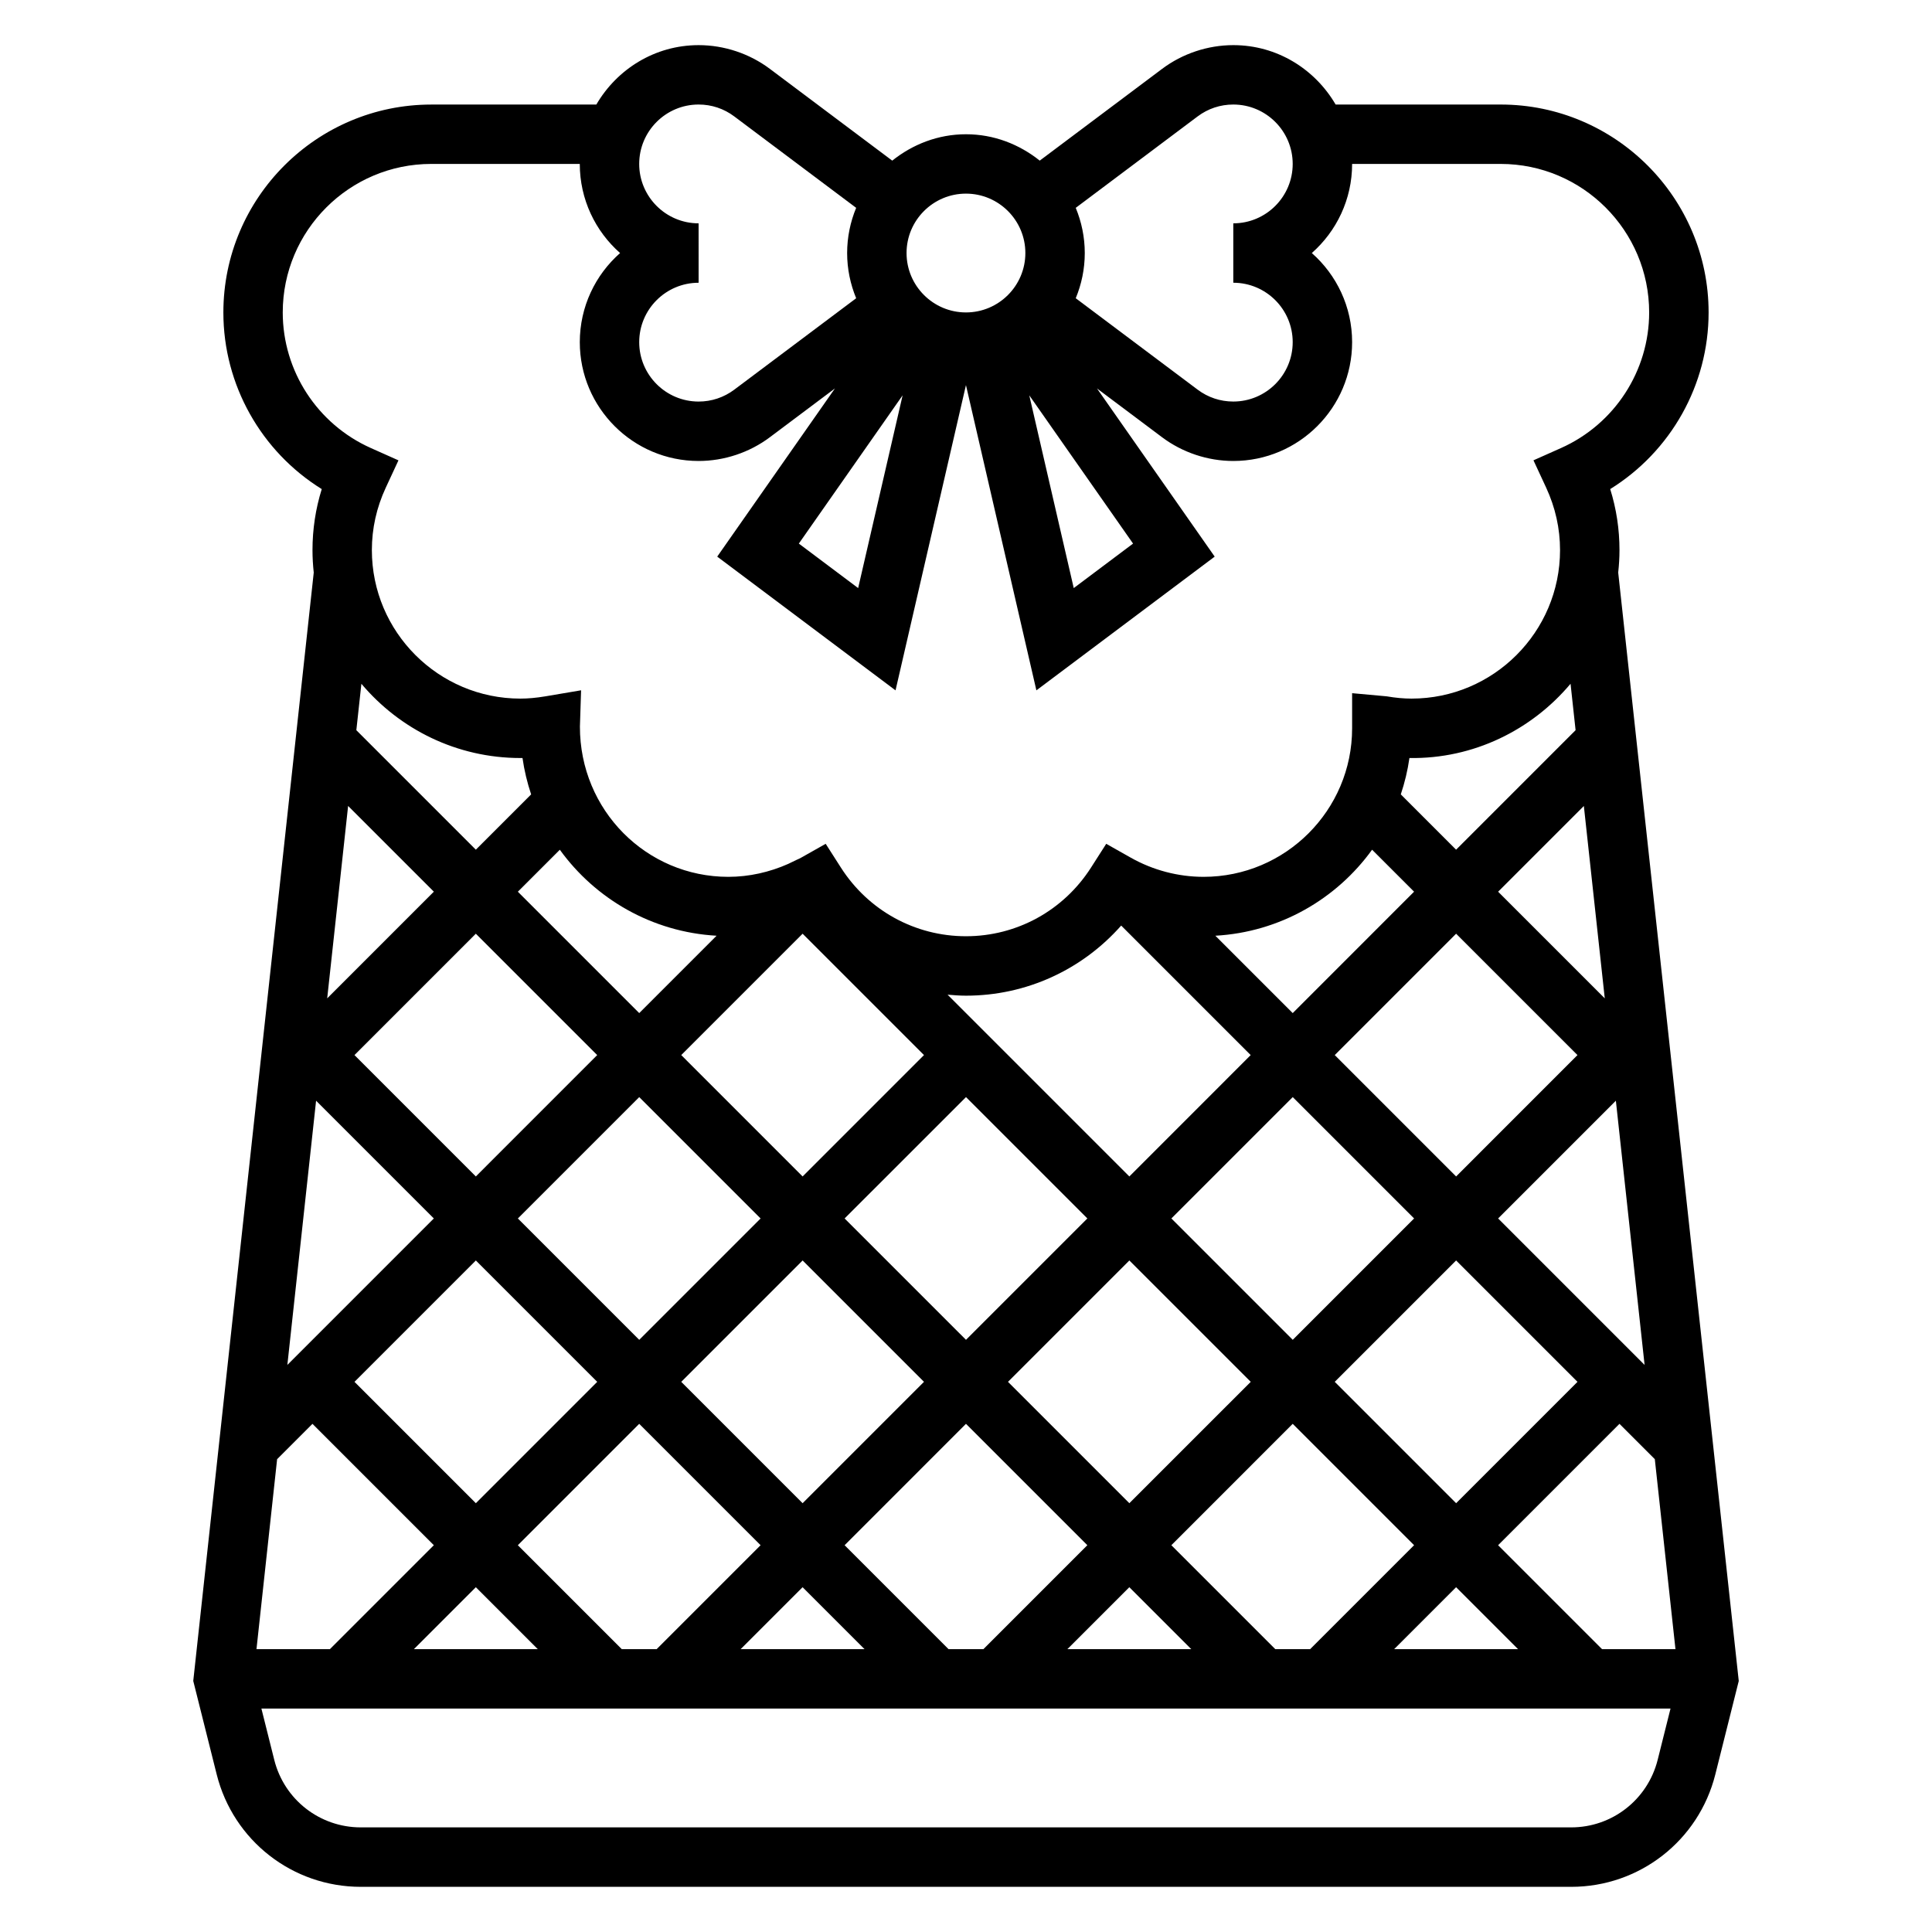
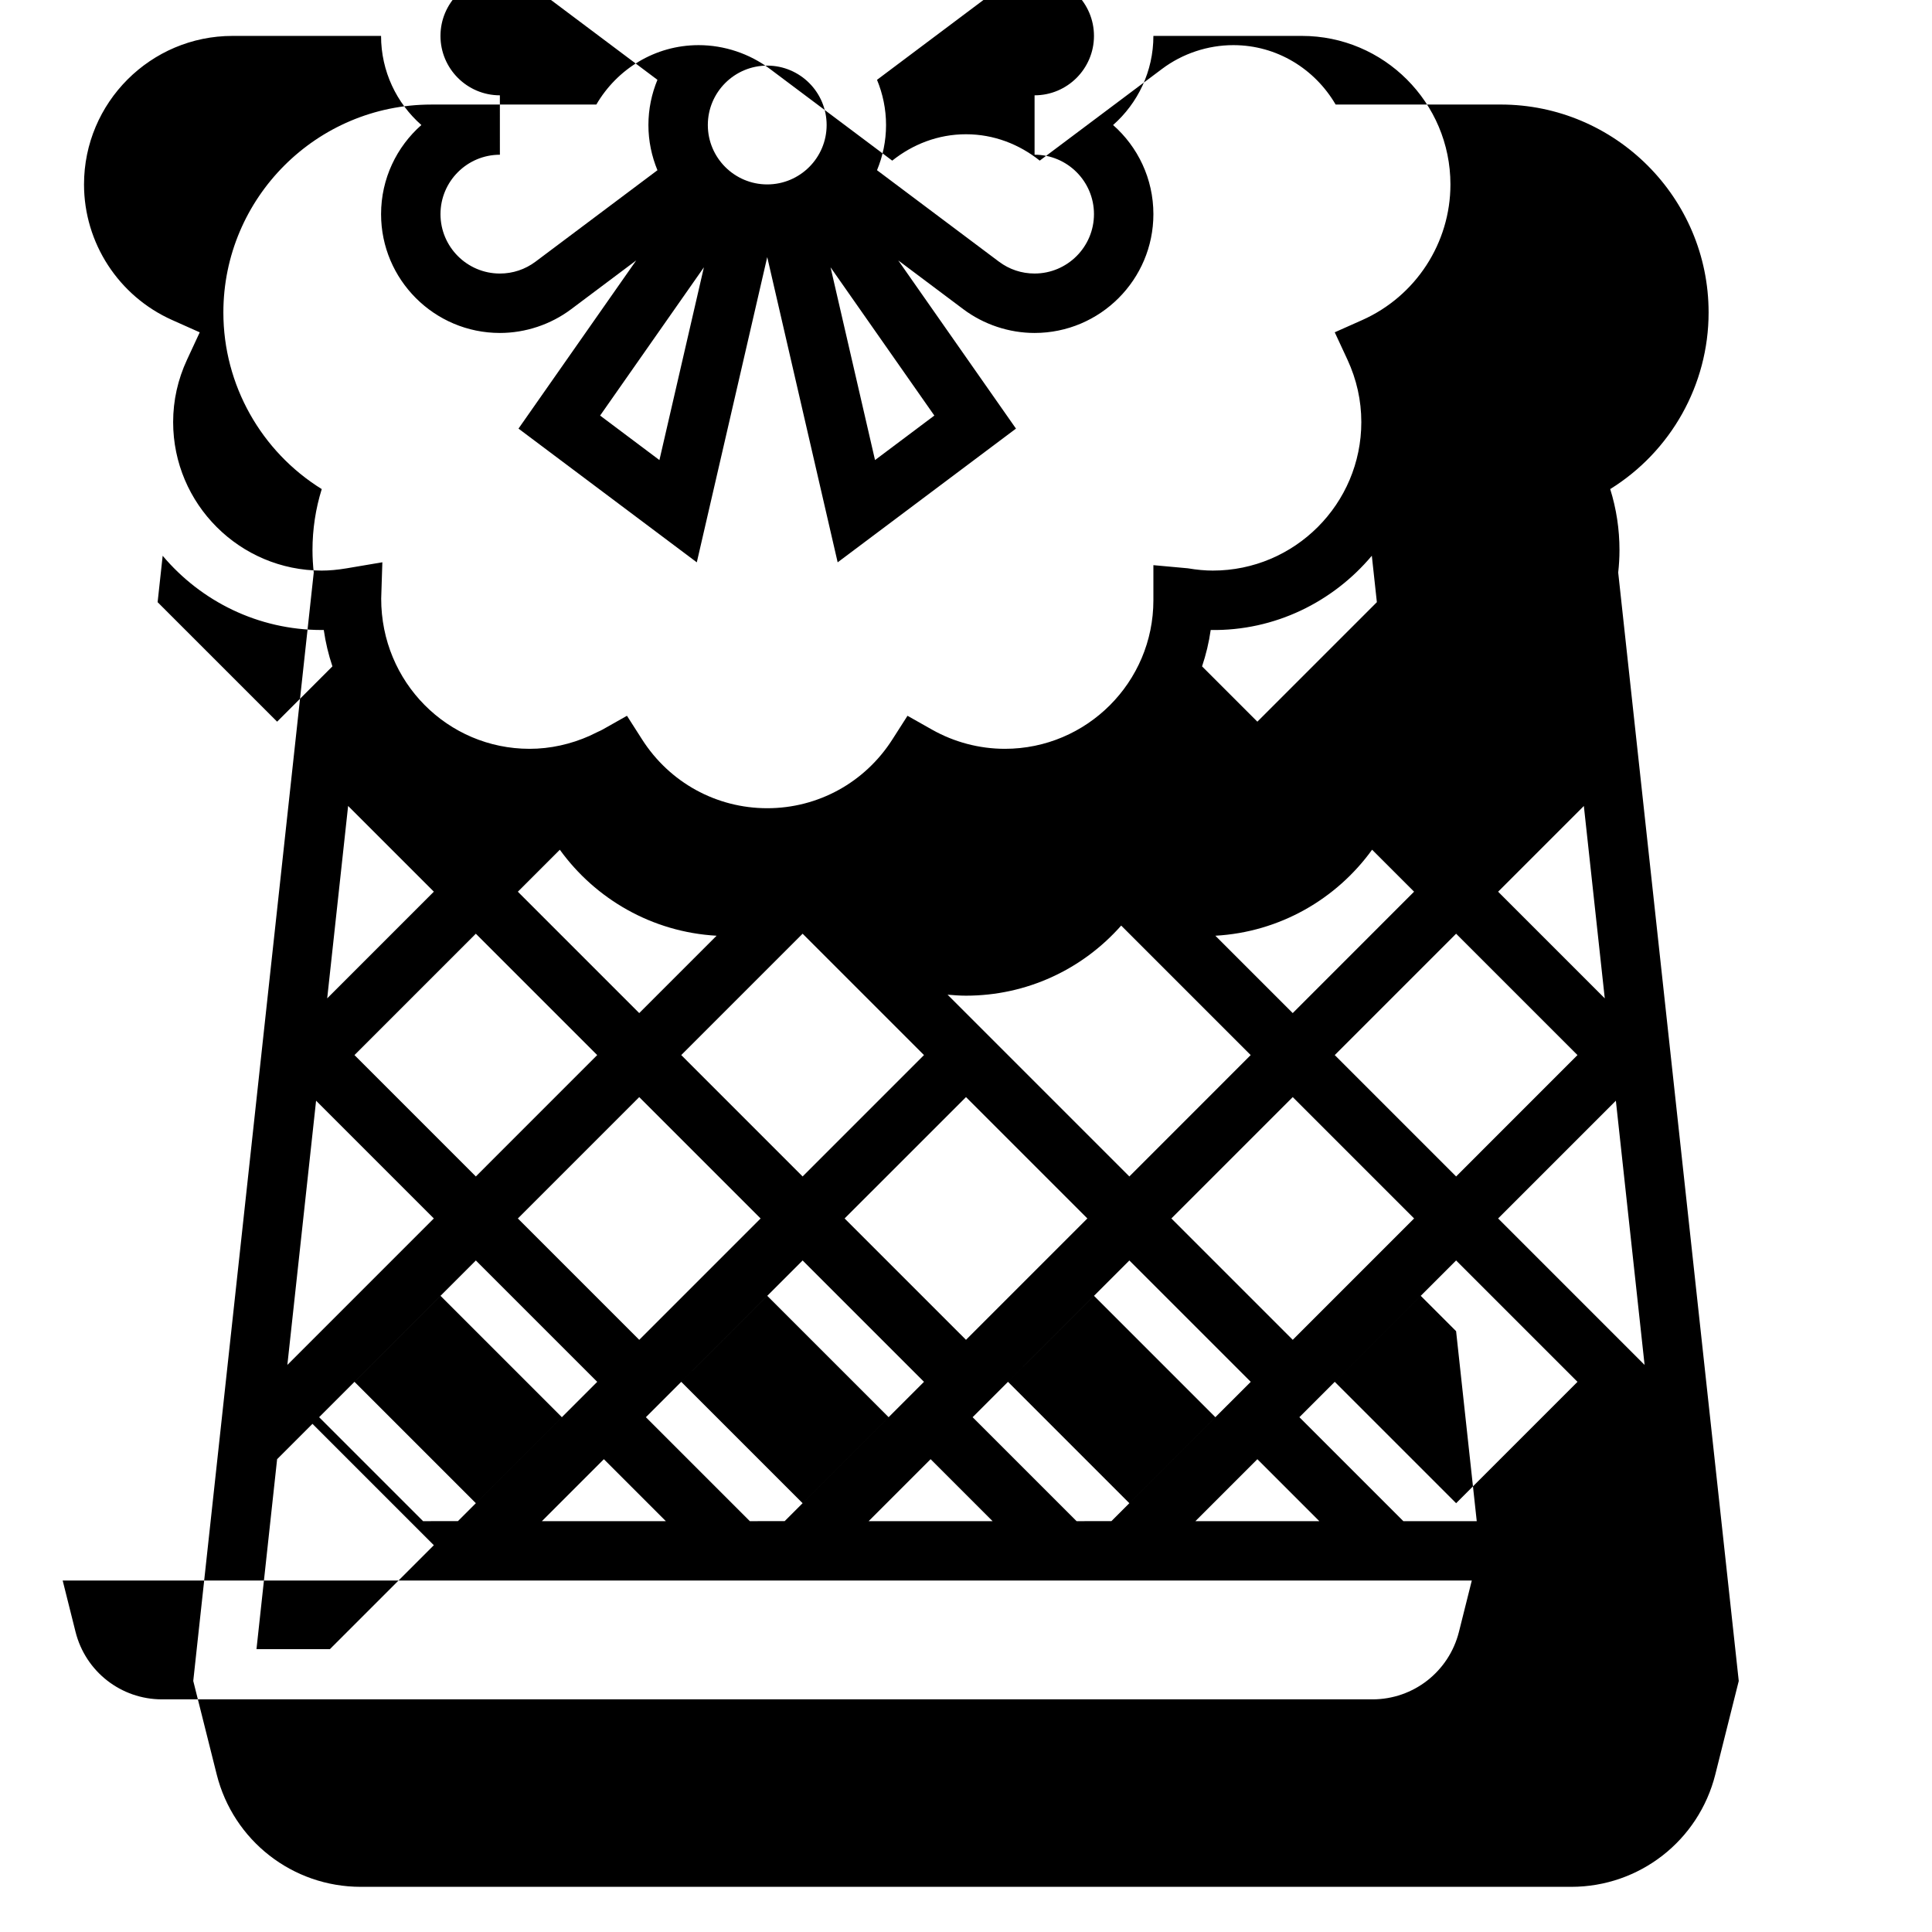
<svg xmlns="http://www.w3.org/2000/svg" fill="#000000" width="800px" height="800px" version="1.1" viewBox="144 144 512 512">
-   <path d="m572.84 295.73c0.215-1.953 0.34-3.938 0.34-5.945 0-5.512-0.82-10.926-2.457-16.176 16.051-9.957 26.074-27.605 26.074-46.801 0-30.387-24.727-55.105-55.105-55.105h-43.738c-5.461-9.363-15.508-15.742-27.109-15.742-6.762 0-13.477 2.234-18.887 6.297l-32.418 24.309c-5.391-4.305-12.121-6.988-19.543-6.988s-14.152 2.684-19.547 6.992l-32.418-24.312c-5.406-4.059-12.121-6.297-18.887-6.297-11.602 0-21.648 6.375-27.109 15.742l-43.738 0.004c-30.379 0-55.105 24.719-55.105 55.105 0 19.191 10.02 36.84 26.07 46.801-1.633 5.246-2.453 10.664-2.453 16.172 0 2.008 0.125 3.992 0.332 5.953l-31.93 293.73 6.211 24.766c4.402 17.547 20.098 29.797 38.18 29.797h320.79c18.082 0 33.777-12.25 38.18-29.789l6.211-24.766zm-238.94 96.25-20.5 20.5-32.164-32.164 11.125-11.125c9.445 13.066 24.449 21.82 41.539 22.789zm173.72-22.797 11.125 11.125-32.16 32.172-20.5-20.5c17.086-0.961 32.098-9.723 41.535-22.797zm-226.38 97.723 32.164-32.164 32.164 32.164-32.164 32.164zm21.031 43.297-32.164 32.164-32.164-32.164 32.164-32.164zm54.43-118.76 32.164 32.164-32.164 32.168-32.164-32.168zm0 86.594 32.164 32.164-32.164 32.164-32.164-32.164zm11.129-11.133 32.168-32.164 32.164 32.164-32.164 32.164zm75.461 11.133 32.168 32.164-32.168 32.164-32.164-32.164zm11.133-11.133 32.164-32.164 32.164 32.164-32.164 32.164zm75.461 11.133 32.164 32.164-32.164 32.164-32.164-32.164zm11.133-11.133 31.203-31.203 7.613 70.023zm21.031-43.297-32.164 32.168-32.164-32.168 32.164-32.164zm-21.031-43.293 22.719-22.719 5.543 50.98zm-99.891 8.973 34.32 34.32-32.156 32.168-48.176-48.176c1.613 0.141 3.234 0.266 4.883 0.266 15.945 0 30.762-6.848 41.129-18.578zm-138.86 34.32-32.164 32.168-32.164-32.168 32.164-32.164zm-71.555-15.035 5.543-50.988 22.719 22.719zm-2.945 27.129 31.203 31.203-38.816 38.816zm-10.328 95 9.367-9.367 32.164 32.164-27.551 27.551h-19.449zm52.664 33.926 16.422 16.422h-32.844zm38.684 16.422-27.551-27.551 32.164-32.168 32.164 32.164-27.551 27.551zm47.91-16.422 16.422 16.422h-32.844zm38.684 16.422-27.551-27.551 32.164-32.168 32.164 32.164-27.551 27.551zm47.906-16.422 16.422 16.422h-32.844zm38.684 16.422-27.551-27.551 32.164-32.168 32.164 32.164-27.551 27.551zm47.91-16.422 16.422 16.422h-32.844zm38.684 16.422-27.551-27.551 32.164-32.168 9.367 9.367 5.473 50.352zm-7.016-243.54-31.668 31.668-14.656-14.656c1.039-3.102 1.82-6.32 2.289-9.637 17.02 0.27 32.434-7.461 42.699-19.68zm-100.16-162.66c2.75-2.062 6.016-3.148 9.449-3.148 8.684 0 15.742 7.062 15.742 15.742 0 8.684-7.062 15.742-15.742 15.742v15.742c8.684 0 15.742 7.062 15.742 15.742 0 8.684-7.062 15.742-15.742 15.742-3.434 0-6.699-1.086-9.445-3.148l-32.309-24.23c1.527-3.691 2.394-7.731 2.394-11.973 0-4.242-0.867-8.281-2.394-11.98zm-61.398 20.465c8.684 0 15.742 7.062 15.742 15.742 0 8.684-7.062 15.742-15.742 15.742-8.684 0-15.742-7.062-15.742-15.742-0.004-8.68 7.059-15.742 15.742-15.742zm-86.594-7.871c0-8.684 7.062-15.742 15.742-15.742 3.434 0 6.699 1.086 9.445 3.148l32.309 24.23c-1.527 3.699-2.391 7.738-2.391 11.98 0 4.242 0.867 8.281 2.394 11.98l-32.309 24.23c-2.754 2.062-6.023 3.148-9.445 3.148-8.684 0-15.742-7.062-15.742-15.742 0-8.684 7.062-15.742 15.742-15.742l-0.004-15.746c-8.68 0-15.742-7.062-15.742-15.746zm-71.102 75.297c-14.191-6.328-23.363-20.438-23.363-35.938 0-21.703 17.656-39.359 39.359-39.359h39.359c0 9.391 4.133 17.848 10.684 23.617-6.547 5.769-10.68 14.223-10.68 23.617 0 17.367 14.121 31.488 31.488 31.488 6.762 0 13.477-2.234 18.887-6.297l17.238-12.926-31.195 44.57 47.254 35.441 18.664-80.895 18.664 80.895 47.254-35.441-31.195-44.57 17.238 12.926c5.41 4.059 12.125 6.297 18.887 6.297 17.367 0 31.488-14.121 31.488-31.488 0-9.391-4.133-17.848-10.684-23.617 6.551-5.769 10.684-14.227 10.684-23.617h39.359c21.703 0 39.359 17.656 39.359 39.359 0 15.5-9.172 29.605-23.363 35.938l-7.297 3.25 3.363 7.242c2.445 5.281 3.68 10.848 3.68 16.547 0 21.703-17.656 39.359-39.359 39.359-2.031 0-4.188-0.195-6.606-0.605l-9.137-0.832v9.312c0 21.703-17.656 39.359-39.359 39.359-6.738 0-13.422-1.762-19.309-5.086l-6.496-3.668-4.016 6.281c-7.289 11.406-19.68 18.215-33.156 18.215s-25.867-6.809-33.156-18.215l-4.016-6.281-6.496 3.668c-0.355 0.203-0.738 0.371-1.125 0.543l-2.227 1.07-0.016 0.016c-5.016 2.231-10.449 3.457-15.941 3.457-21.703 0-39.359-17.656-39.328-39.824l0.309-9.613-9.477 1.605c-2.422 0.402-4.578 0.598-6.609 0.598-21.703 0-39.359-17.656-39.359-39.359 0-5.699 1.234-11.266 3.684-16.539l3.363-7.242zm140.91-13.973-11.785 51.082-15.719-11.793zm33.566 0 27.504 39.289-15.719 11.793zm-134.86 96.117h0.559c0.473 3.312 1.25 6.535 2.289 9.637l-14.656 14.656-31.668-31.668 1.34-12.297c10.113 12.012 25.242 19.672 42.137 19.672zm278.47 283.39h-320.79c-10.848 0-20.262-7.352-22.906-17.879l-3.41-13.609h373.43l-3.41 13.609c-2.652 10.523-12.066 17.879-22.914 17.879z" />
+   <path d="m572.84 295.73c0.215-1.953 0.34-3.938 0.34-5.945 0-5.512-0.82-10.926-2.457-16.176 16.051-9.957 26.074-27.605 26.074-46.801 0-30.387-24.727-55.105-55.105-55.105h-43.738c-5.461-9.363-15.508-15.742-27.109-15.742-6.762 0-13.477 2.234-18.887 6.297l-32.418 24.309c-5.391-4.305-12.121-6.988-19.543-6.988s-14.152 2.684-19.547 6.992l-32.418-24.312c-5.406-4.059-12.121-6.297-18.887-6.297-11.602 0-21.648 6.375-27.109 15.742l-43.738 0.004c-30.379 0-55.105 24.719-55.105 55.105 0 19.191 10.02 36.84 26.07 46.801-1.633 5.246-2.453 10.664-2.453 16.172 0 2.008 0.125 3.992 0.332 5.953l-31.93 293.73 6.211 24.766c4.402 17.547 20.098 29.797 38.18 29.797h320.79c18.082 0 33.777-12.25 38.18-29.789l6.211-24.766zm-238.94 96.25-20.5 20.5-32.164-32.164 11.125-11.125c9.445 13.066 24.449 21.82 41.539 22.789zm173.72-22.797 11.125 11.125-32.16 32.172-20.5-20.5c17.086-0.961 32.098-9.723 41.535-22.797zm-226.38 97.723 32.164-32.164 32.164 32.164-32.164 32.164zm21.031 43.297-32.164 32.164-32.164-32.164 32.164-32.164zm54.43-118.76 32.164 32.164-32.164 32.168-32.164-32.168zm0 86.594 32.164 32.164-32.164 32.164-32.164-32.164zm11.129-11.133 32.168-32.164 32.164 32.164-32.164 32.164zm75.461 11.133 32.168 32.164-32.168 32.164-32.164-32.164zm11.133-11.133 32.164-32.164 32.164 32.164-32.164 32.164zm75.461 11.133 32.164 32.164-32.164 32.164-32.164-32.164zm11.133-11.133 31.203-31.203 7.613 70.023zm21.031-43.297-32.164 32.168-32.164-32.168 32.164-32.164zm-21.031-43.293 22.719-22.719 5.543 50.98zm-99.891 8.973 34.32 34.32-32.156 32.168-48.176-48.176c1.613 0.141 3.234 0.266 4.883 0.266 15.945 0 30.762-6.848 41.129-18.578zm-138.86 34.32-32.164 32.168-32.164-32.168 32.164-32.164zm-71.555-15.035 5.543-50.988 22.719 22.719zm-2.945 27.129 31.203 31.203-38.816 38.816zm-10.328 95 9.367-9.367 32.164 32.164-27.551 27.551h-19.449zh-32.844zm38.684 16.422-27.551-27.551 32.164-32.168 32.164 32.164-27.551 27.551zm47.91-16.422 16.422 16.422h-32.844zm38.684 16.422-27.551-27.551 32.164-32.168 32.164 32.164-27.551 27.551zm47.906-16.422 16.422 16.422h-32.844zm38.684 16.422-27.551-27.551 32.164-32.168 32.164 32.164-27.551 27.551zm47.91-16.422 16.422 16.422h-32.844zm38.684 16.422-27.551-27.551 32.164-32.168 9.367 9.367 5.473 50.352zm-7.016-243.54-31.668 31.668-14.656-14.656c1.039-3.102 1.82-6.32 2.289-9.637 17.02 0.27 32.434-7.461 42.699-19.68zm-100.16-162.66c2.75-2.062 6.016-3.148 9.449-3.148 8.684 0 15.742 7.062 15.742 15.742 0 8.684-7.062 15.742-15.742 15.742v15.742c8.684 0 15.742 7.062 15.742 15.742 0 8.684-7.062 15.742-15.742 15.742-3.434 0-6.699-1.086-9.445-3.148l-32.309-24.23c1.527-3.691 2.394-7.731 2.394-11.973 0-4.242-0.867-8.281-2.394-11.98zm-61.398 20.465c8.684 0 15.742 7.062 15.742 15.742 0 8.684-7.062 15.742-15.742 15.742-8.684 0-15.742-7.062-15.742-15.742-0.004-8.68 7.059-15.742 15.742-15.742zm-86.594-7.871c0-8.684 7.062-15.742 15.742-15.742 3.434 0 6.699 1.086 9.445 3.148l32.309 24.23c-1.527 3.699-2.391 7.738-2.391 11.98 0 4.242 0.867 8.281 2.394 11.98l-32.309 24.23c-2.754 2.062-6.023 3.148-9.445 3.148-8.684 0-15.742-7.062-15.742-15.742 0-8.684 7.062-15.742 15.742-15.742l-0.004-15.746c-8.68 0-15.742-7.062-15.742-15.746zm-71.102 75.297c-14.191-6.328-23.363-20.438-23.363-35.938 0-21.703 17.656-39.359 39.359-39.359h39.359c0 9.391 4.133 17.848 10.684 23.617-6.547 5.769-10.68 14.223-10.68 23.617 0 17.367 14.121 31.488 31.488 31.488 6.762 0 13.477-2.234 18.887-6.297l17.238-12.926-31.195 44.57 47.254 35.441 18.664-80.895 18.664 80.895 47.254-35.441-31.195-44.57 17.238 12.926c5.41 4.059 12.125 6.297 18.887 6.297 17.367 0 31.488-14.121 31.488-31.488 0-9.391-4.133-17.848-10.684-23.617 6.551-5.769 10.684-14.227 10.684-23.617h39.359c21.703 0 39.359 17.656 39.359 39.359 0 15.5-9.172 29.605-23.363 35.938l-7.297 3.25 3.363 7.242c2.445 5.281 3.68 10.848 3.68 16.547 0 21.703-17.656 39.359-39.359 39.359-2.031 0-4.188-0.195-6.606-0.605l-9.137-0.832v9.312c0 21.703-17.656 39.359-39.359 39.359-6.738 0-13.422-1.762-19.309-5.086l-6.496-3.668-4.016 6.281c-7.289 11.406-19.68 18.215-33.156 18.215s-25.867-6.809-33.156-18.215l-4.016-6.281-6.496 3.668c-0.355 0.203-0.738 0.371-1.125 0.543l-2.227 1.07-0.016 0.016c-5.016 2.231-10.449 3.457-15.941 3.457-21.703 0-39.359-17.656-39.328-39.824l0.309-9.613-9.477 1.605c-2.422 0.402-4.578 0.598-6.609 0.598-21.703 0-39.359-17.656-39.359-39.359 0-5.699 1.234-11.266 3.684-16.539l3.363-7.242zm140.91-13.973-11.785 51.082-15.719-11.793zm33.566 0 27.504 39.289-15.719 11.793zm-134.86 96.117h0.559c0.473 3.312 1.25 6.535 2.289 9.637l-14.656 14.656-31.668-31.668 1.34-12.297c10.113 12.012 25.242 19.672 42.137 19.672zm278.47 283.39h-320.79c-10.848 0-20.262-7.352-22.906-17.879l-3.41-13.609h373.43l-3.41 13.609c-2.652 10.523-12.066 17.879-22.914 17.879z" />
</svg>